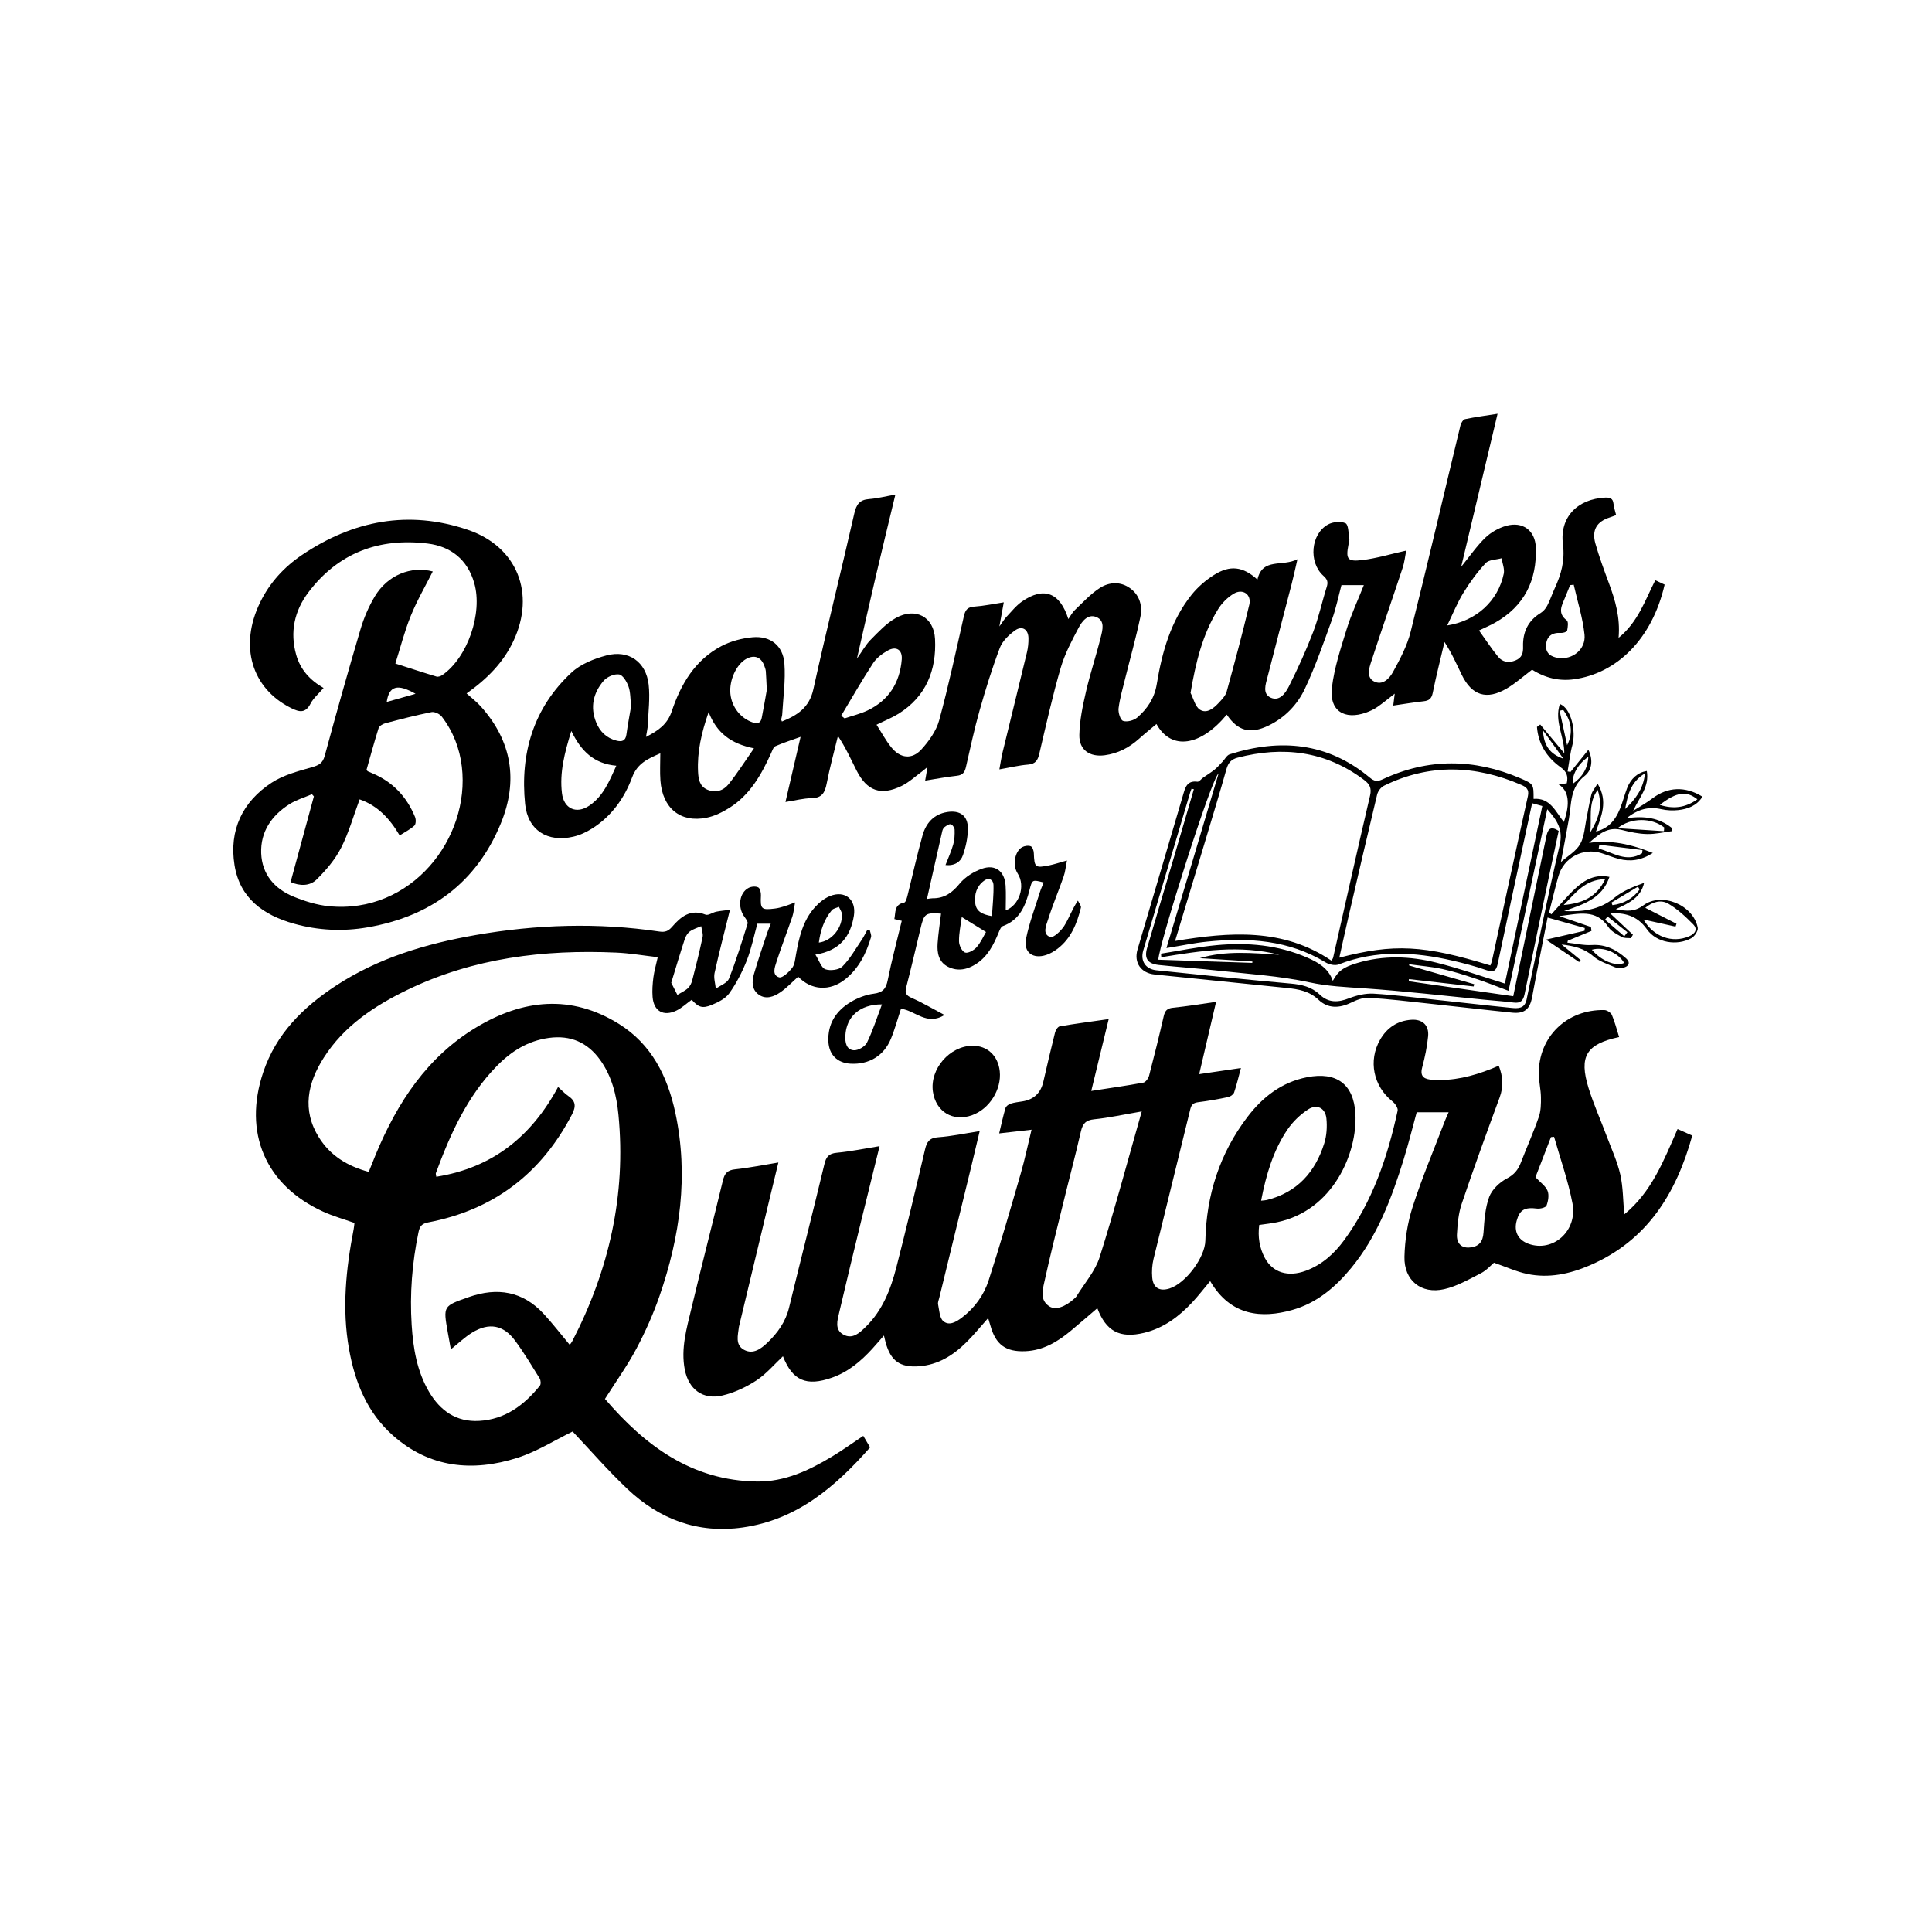
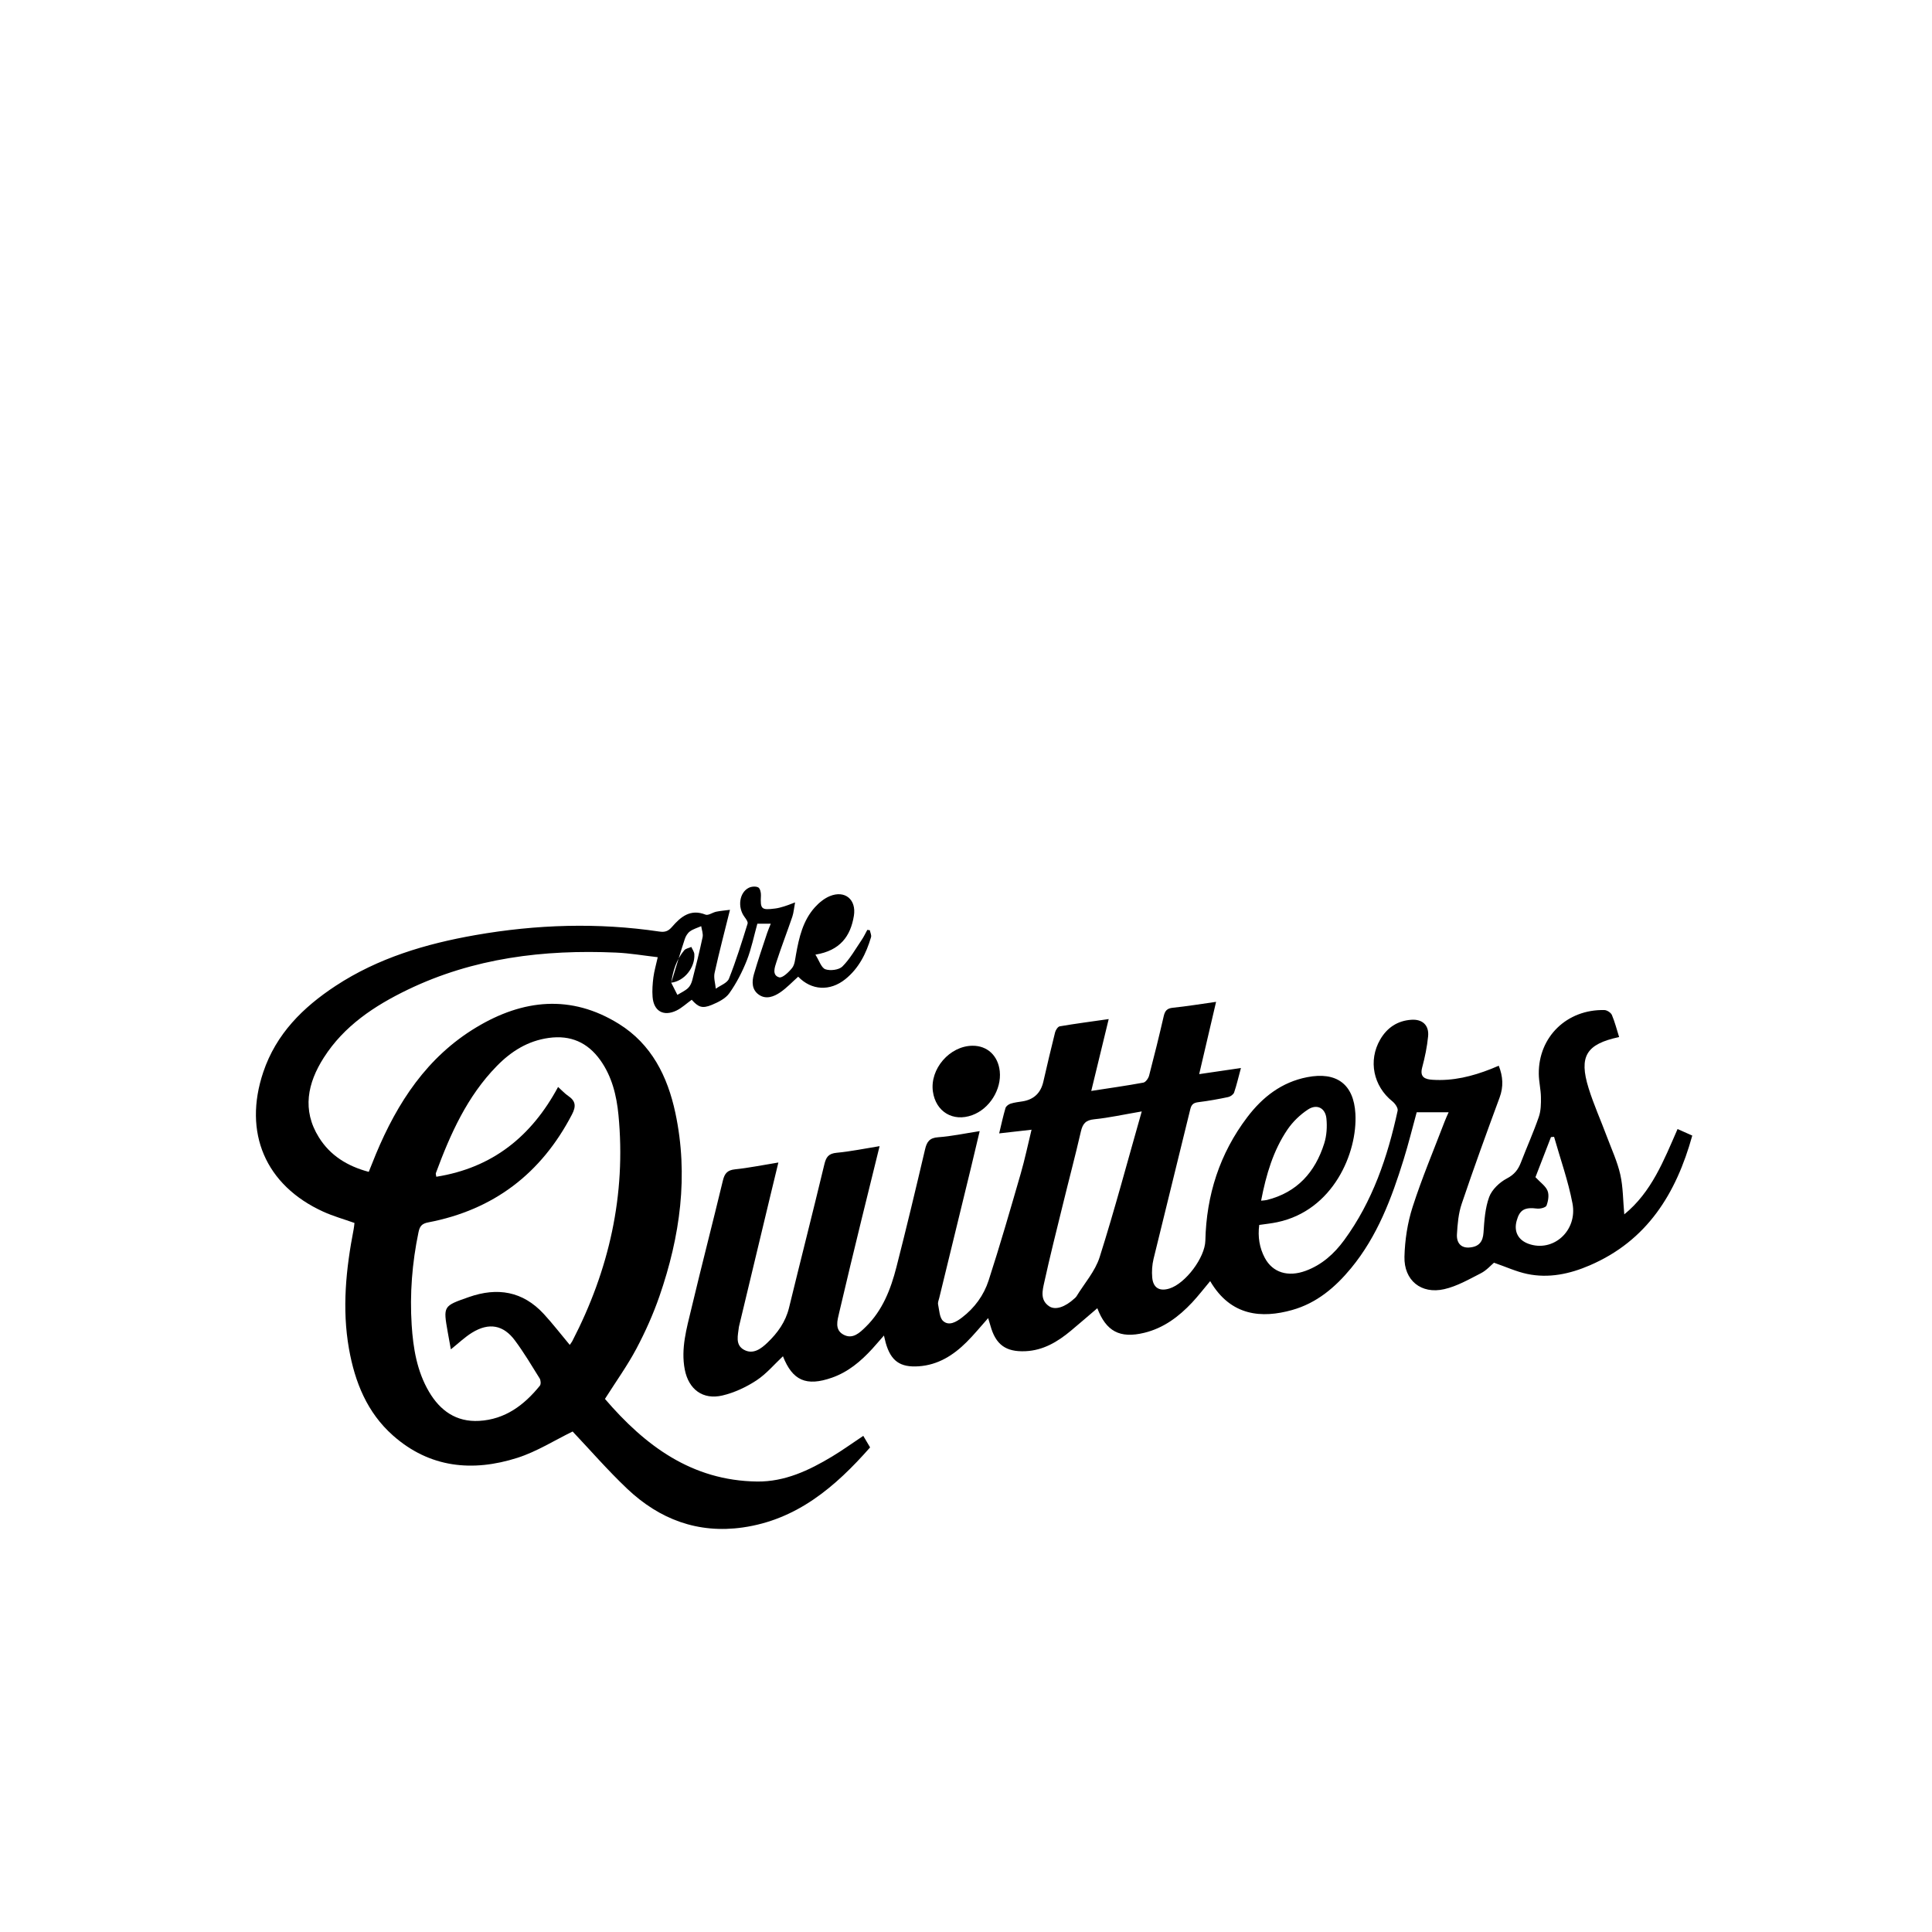
<svg xmlns="http://www.w3.org/2000/svg" id="Layer_1" data-name="Layer 1" viewBox="0 0 360 360">
  <defs>
    <style>
      .cls-1 {
        stroke-width: 0px;
      }
    </style>
  </defs>
  <path class="cls-1" d="M192.19,210.51c-2.14.24-3.92.44-6.01.68.42-1.74.74-3.25,1.18-4.73.1-.34.58-.69.95-.81.72-.23,1.49-.31,2.24-.43q3.14-.51,3.86-3.66c.71-3.07,1.42-6.15,2.19-9.2.11-.43.52-1.06.87-1.12,2.92-.5,5.87-.88,9.12-1.35-1.1,4.53-2.13,8.8-3.25,13.39,3.41-.53,6.57-.97,9.71-1.55.43-.08.94-.8,1.07-1.31.96-3.67,1.87-7.36,2.72-11.06.23-1,.61-1.47,1.7-1.58,2.6-.27,5.18-.69,8.06-1.1-1.08,4.6-2.08,8.9-3.15,13.47,2.63-.39,5.07-.74,7.78-1.14-.46,1.69-.79,3.15-1.27,4.56-.13.37-.68.76-1.1.85-1.83.39-3.68.72-5.53.95-.87.11-1.3.36-1.53,1.29-2.26,9.31-4.59,18.6-6.85,27.91-.27,1.12-.35,2.33-.25,3.47.17,1.94,1.36,2.63,3.2,2.06,3.02-.94,6.63-5.78,6.7-8.92.19-8.49,2.67-16.24,7.82-23.02,2.82-3.72,6.38-6.51,11.14-7.44,5.47-1.07,8.69,1.28,9,6.8.41,7.28-4.13,18.04-14.57,20.22-1.08.23-2.19.34-3.35.51-.29,2.22.04,4.27,1.05,6.16,1.46,2.72,4.32,3.6,7.6,2.39,3.02-1.11,5.32-3.18,7.18-5.72,5.29-7.22,8.09-15.49,9.96-24.12.11-.5-.49-1.35-.98-1.74-3.54-2.83-4.54-7.58-2.28-11.5,1.29-2.23,3.23-3.53,5.82-3.7,2.05-.14,3.31,1.01,3.12,3.06-.19,1.97-.6,3.93-1.11,5.84-.49,1.83.57,2.19,1.91,2.28,3.82.26,7.43-.64,10.95-2.03.43-.17.85-.36,1.41-.59.79,2.01.91,3.89.16,5.93-2.43,6.57-4.82,13.16-7.06,19.79-.61,1.79-.78,3.77-.89,5.68-.1,1.7.83,2.56,2.23,2.48,1.87-.11,2.61-1.08,2.72-2.79.15-2.24.3-4.58,1.06-6.64.52-1.38,1.93-2.72,3.28-3.43,1.4-.73,2.11-1.64,2.63-2.99,1.09-2.84,2.34-5.61,3.33-8.48.4-1.14.42-2.46.4-3.69-.02-1.45-.39-2.9-.4-4.36-.06-6.88,5.24-12.03,12.23-11.87.48.01,1.2.48,1.39.91.56,1.32.91,2.73,1.35,4.12-6.13,1.31-7.53,3.59-5.69,9.52.95,3.06,2.28,6,3.4,9.01.88,2.35,1.96,4.67,2.51,7.1.53,2.35.5,4.83.74,7.41,5.08-4.13,7.36-10.03,9.93-15.9.94.42,1.82.81,2.74,1.22-3,10.83-8.43,19.6-19.12,24.19-3.71,1.6-7.62,2.44-11.65,1.59-2.01-.42-3.92-1.31-6.18-2.09-.55.46-1.39,1.43-2.45,1.97-2.21,1.13-4.44,2.42-6.82,2.96-4.29.98-7.52-1.63-7.41-6.05.08-3.11.57-6.32,1.52-9.27,1.73-5.38,3.94-10.61,5.96-15.9.2-.54.45-1.06.75-1.74h-5.95c-.79,2.89-1.53,5.89-2.44,8.82-2.24,7.23-4.89,14.29-9.79,20.23-2.95,3.58-6.42,6.52-11,7.8-5.58,1.56-11.4,1.2-15.25-5.39-1.14,1.35-2.19,2.73-3.37,3.99-2.48,2.64-5.3,4.76-8.91,5.64-4.59,1.12-7.12-.31-8.75-4.58-1.52,1.3-3.21,2.76-4.93,4.2-2.47,2.06-5.16,3.67-8.48,3.81-3.66.16-5.54-1.24-6.51-4.77-.12-.44-.26-.87-.42-1.4-1.38,1.55-2.63,3.09-4.03,4.48-2.46,2.45-5.31,4.25-8.89,4.5-3.51.25-5.22-1.01-6.17-4.37-.1-.37-.18-.74-.33-1.36-.83.94-1.5,1.73-2.19,2.49-2.12,2.31-4.47,4.3-7.49,5.36-4.81,1.69-7.36.53-9.14-3.99-1.6,1.5-3.09,3.29-4.95,4.51-1.91,1.25-4.11,2.28-6.32,2.8-3.66.86-6.3-1.14-7.02-4.82-.76-3.93.35-7.68,1.24-11.41,1.89-7.95,3.95-15.87,5.86-23.82.32-1.32.83-1.94,2.26-2.09,2.6-.27,5.17-.8,8.08-1.27-.51,2.11-.97,4.01-1.43,5.91-1.96,8.18-3.92,16.35-5.88,24.53-.01.06-.03.11-.04.17-.17,1.55-.76,3.36.95,4.29,1.69.92,3.18-.19,4.38-1.35,1.88-1.8,3.36-3.85,4-6.47,2.17-8.91,4.44-17.79,6.58-26.71.33-1.4.79-2.05,2.33-2.19,2.59-.24,5.16-.78,7.97-1.23-1.16,4.72-2.27,9.18-3.36,13.64-1.41,5.79-2.82,11.58-4.17,17.38-.33,1.44-.9,3.19.81,4.11,1.72.92,3.03-.37,4.15-1.47,3.12-3.05,4.65-7,5.7-11.1,1.87-7.3,3.62-14.63,5.34-21.96.33-1.42.84-2.15,2.45-2.26,2.49-.18,4.95-.71,7.73-1.14-.58,2.45-1.11,4.69-1.65,6.93-1.96,8.06-3.93,16.11-5.89,24.17-.1.4-.29.83-.21,1.2.23,1.08.26,2.5.96,3.1,1.09.95,2.43.15,3.49-.66,2.35-1.79,4.07-4.16,4.96-6.9,2.14-6.6,4.06-13.27,5.99-19.94.76-2.63,1.32-5.31,2.03-8.24ZM212.74,207.1c-3.34.57-6.07,1.18-8.84,1.46-1.59.16-2.15.81-2.49,2.27-1.06,4.61-2.28,9.18-3.4,13.78-1.17,4.76-2.37,9.52-3.42,14.31-.34,1.54-.82,3.32.9,4.48,1.15.78,2.98.16,4.71-1.44.13-.12.28-.23.37-.38,1.48-2.43,3.49-4.68,4.33-7.32,2.8-8.84,5.18-17.81,7.85-27.17ZM235,223.73c.51-.06.8-.06,1.07-.13,5.63-1.41,9-5.19,10.68-10.54.46-1.45.56-3.11.41-4.63-.19-1.96-1.76-2.78-3.42-1.7-1.47.96-2.84,2.28-3.83,3.73-2.66,3.92-3.98,8.39-4.92,13.26ZM289.59,211.83c-.2.02-.39.03-.59.05-1,2.57-1.99,5.15-2.89,7.47.92.99,1.89,1.64,2.25,2.53.32.79.13,1.91-.19,2.76-.14.37-1.18.63-1.76.56-2.29-.29-3.24.21-3.8,2.26-.56,2.01.27,3.61,2.22,4.31,4.55,1.63,9.15-2.4,8.18-7.53-.8-4.2-2.26-8.28-3.43-12.41Z" />
-   <path class="cls-1" d="M112.71,260.65c7.45,8.69,16.17,15.26,28.37,15.41,5.15.06,9.67-2.07,13.97-4.66,1.95-1.17,3.79-2.51,5.81-3.85.43.73.84,1.41,1.27,2.15-6.48,7.36-13.64,13.48-23.73,14.92-8.37,1.19-15.52-1.52-21.52-7.2-3.64-3.45-6.94-7.26-10.18-10.68-3.35,1.63-6.66,3.74-10.28,4.9-8.36,2.67-16.38,1.89-23.21-4.17-4.8-4.26-7.08-9.92-8.18-16.12-1.33-7.5-.56-14.92.87-22.31.08-.39.1-.79.15-1.16-1.99-.71-3.96-1.26-5.81-2.1-10.79-4.91-14.97-14.74-11.19-25.99,2.4-7.14,7.39-12.08,13.49-16.09,7.92-5.2,16.81-7.84,26.04-9.46,11.38-1.99,22.82-2.36,34.28-.66,1.04.15,1.65-.05,2.37-.88,1.61-1.86,3.42-3.4,6.24-2.27.51.2,1.31-.41,1.99-.55.78-.16,1.58-.22,2.56-.35-1.01,4.08-2.02,7.91-2.87,11.77-.2.92.14,1.95.23,2.93.84-.61,2.12-1.05,2.45-1.87,1.33-3.35,2.4-6.81,3.47-10.25.11-.34-.31-.9-.59-1.28-1.3-1.77-.97-4.49.79-5.39.5-.26,1.31-.33,1.78-.09.35.17.54.99.51,1.51-.13,2.54.06,2.76,2.63,2.43.58-.07,1.15-.23,1.7-.4.55-.16,1.09-.39,2.03-.74-.2,1.07-.26,1.9-.51,2.66-.96,2.82-2.04,5.6-2.96,8.43-.32.99-.87,2.47.5,2.87.6.18,1.81-.97,2.43-1.76.49-.63.55-1.63.71-2.48.57-3.19,1.29-6.34,3.53-8.82.76-.84,1.73-1.64,2.77-2.07,2.82-1.16,4.98.63,4.49,3.66-.62,3.8-2.55,6.49-7.17,7.24.72,1.14,1.1,2.46,1.86,2.73.92.32,2.53.12,3.17-.52,1.41-1.41,2.43-3.24,3.57-4.92.41-.6.72-1.26,1.07-1.9.16.02.32.04.47.06.08.44.34.93.22,1.31-.89,3.02-2.27,5.79-4.78,7.81-2.87,2.31-6.33,2.1-8.79-.46-1.11.99-2.14,2.1-3.36,2.93-1.17.79-2.61,1.36-3.95.44-1.35-.93-1.34-2.44-.94-3.83.74-2.57,1.62-5.11,2.46-7.66.18-.54.41-1.06.68-1.75h-2.5c-.63,2.27-1.1,4.63-1.96,6.83-.85,2.14-1.93,4.25-3.26,6.12-.71,1.01-2.08,1.68-3.28,2.18-1.79.73-2.5.41-3.73-.96-.95.68-1.82,1.51-2.84,2.01-2.41,1.16-4.24.12-4.45-2.53-.1-1.21,0-2.46.15-3.67.15-1.15.49-2.28.81-3.74-2.62-.3-5.2-.75-7.78-.86-13.45-.59-26.55,1-38.82,6.92-6.17,2.98-11.85,6.73-15.63,12.66-3.02,4.73-4.09,9.75-.91,14.85,2.1,3.37,5.28,5.36,9.29,6.43.46-1.15.88-2.22,1.32-3.28,4.02-9.65,9.55-18.14,18.74-23.66,8.67-5.21,17.62-6.18,26.54-.64,6.1,3.79,9.08,9.79,10.53,16.58,2.49,11.66.89,23.04-2.96,34.16-1.16,3.35-2.63,6.64-4.29,9.77-1.66,3.13-3.75,6.04-5.85,9.35ZM106.15,250.62c.17-.25.36-.47.49-.72,6.85-13.24,10.04-27.25,8.6-42.16-.35-3.61-1.21-7.16-3.39-10.21-2.36-3.29-5.53-4.69-9.59-4.13-3.9.54-7,2.49-9.68,5.23-5.54,5.66-8.67,12.68-11.36,19.96-.05.13.03.31.08.68,10.48-1.66,17.75-7.54,22.69-16.73.75.67,1.26,1.24,1.88,1.66,1.41.96,1.51,1.93.7,3.48-5.72,10.99-14.58,17.76-26.76,20.09-1.21.23-1.6.72-1.83,1.85-1.19,5.71-1.64,11.47-1.27,17.27.28,4.33.98,8.62,3.23,12.44,2.07,3.52,5.07,5.67,9.33,5.43,4.86-.27,8.4-2.94,11.33-6.56.22-.27.17-1.01-.04-1.35-1.48-2.38-2.92-4.8-4.59-7.05-2.16-2.93-4.86-3.41-7.99-1.49-1.37.84-2.55,1.99-3.97,3.12-.2-1.09-.39-2.15-.58-3.21-.86-4.89-.85-4.85,3.93-6.53,5.33-1.87,10.05-1.09,13.95,3.13,1.66,1.8,3.16,3.75,4.84,5.76ZM125.07,183.11c.41.82.78,1.54,1.15,2.27.66-.41,1.4-.73,1.97-1.25.4-.37.67-.96.81-1.51.69-2.65,1.35-5.32,1.92-8,.13-.64-.16-1.36-.26-2.04-.71.31-1.49.53-2.1.97-.44.32-.79.9-.96,1.43-.87,2.65-1.66,5.32-2.52,8.13ZM152.57,175.64c2.44-.29,4.45-2.79,4.31-5.31-.03-.46-.37-.9-.56-1.35-.45.2-1.05.29-1.33.63-1.44,1.73-2.11,3.78-2.41,6.03Z" />
-   <path class="cls-1" d="M285.46,124.8c-1.58,1.19-3.02,2.5-4.67,3.47-3.77,2.23-6.53,1.35-8.43-2.56-.98-2.02-1.88-4.08-3.2-6.08-.74,3.16-1.55,6.3-2.19,9.48-.22,1.09-.7,1.45-1.71,1.56-1.85.21-3.68.51-5.65.8.1-.81.18-1.42.28-2.22-1.19.92-2.2,1.77-3.28,2.51-.62.43-1.33.75-2.04,1.01-4.09,1.46-6.91-.37-6.39-4.64.45-3.72,1.66-7.37,2.78-10.98.84-2.72,2.06-5.31,3.17-8.12h-4.17c-.56,2.07-1,4.31-1.77,6.43-1.56,4.33-3.08,8.7-5.03,12.85-1.4,2.98-3.71,5.4-6.79,6.89-3.42,1.65-5.71,1.02-7.78-2.04-4.83,5.84-10.31,6.79-13.1,1.75-1.03.87-2.17,1.78-3.25,2.75-1.84,1.65-3.93,2.74-6.39,3.07-2.8.37-4.79-.99-4.73-3.79.05-2.7.63-5.42,1.24-8.08.79-3.41,1.91-6.74,2.75-10.14.33-1.31.83-3.07-.82-3.74-1.58-.65-2.68.8-3.31,2-1.28,2.41-2.58,4.88-3.34,7.48-1.53,5.27-2.72,10.63-3.98,15.98-.28,1.2-.69,1.92-2.08,2.03-1.68.13-3.34.54-5.36.89.22-1.19.37-2.24.62-3.27,1.5-6.19,3.04-12.36,4.52-18.55.2-.84.29-1.73.28-2.6-.01-1.67-1.19-2.43-2.53-1.45-1.14.83-2.33,1.97-2.81,3.24-1.44,3.81-2.65,7.71-3.76,11.63-.99,3.48-1.74,7.03-2.55,10.56-.22.96-.58,1.51-1.67,1.63-1.96.21-3.9.59-5.93.91.15-.88.27-1.57.44-2.55-.46.38-.71.62-.99.82-1.27.93-2.45,2.04-3.84,2.72-3.87,1.88-6.46.94-8.39-2.88-1.07-2.12-2.04-4.3-3.47-6.43-.71,2.95-1.53,5.89-2.1,8.87-.33,1.71-.9,2.7-2.84,2.72-1.49.02-2.99.42-4.84.71.96-4.14,1.86-8.02,2.82-12.14-1.72.62-3.24,1.1-4.69,1.74-.38.17-.58.81-.79,1.27-1.8,3.99-3.92,7.77-7.74,10.19-1.31.83-2.8,1.57-4.3,1.87-4.87.99-8.23-1.78-8.6-6.93-.12-1.62-.02-3.26-.02-5.07-2.31,1.01-4.28,1.86-5.25,4.47-1.44,3.88-3.84,7.25-7.44,9.53-1.07.68-2.28,1.25-3.51,1.53-4.77,1.12-8.49-1.15-8.99-6.06-.96-9.43,1.54-17.92,8.64-24.52,1.7-1.58,4.2-2.58,6.5-3.19,4.16-1.1,7.41,1.2,7.88,5.46.27,2.46-.06,4.99-.16,7.49-.03.67-.2,1.33-.34,2.23,2.3-1.17,3.99-2.34,4.81-4.8,1.68-5.03,4.34-9.54,9.24-12.12,1.75-.92,3.84-1.47,5.82-1.65,3.3-.29,5.66,1.54,5.92,4.87.24,3.16-.23,6.37-.41,9.56-.02.29-.14.56-.18.85-.02.1.06.22.13.42,2.86-1.15,5.11-2.58,5.86-6.02,2.41-10.95,5.14-21.83,7.63-32.76.38-1.67,1-2.54,2.75-2.67,1.5-.11,2.98-.49,4.9-.83-1.26,5.24-2.47,10.18-3.63,15.14-1.17,4.99-2.29,10-3.53,15.41.99-1.38,1.63-2.57,2.54-3.49,1.47-1.48,2.94-3.09,4.72-4.08,3.65-2.03,7.08-.22,7.29,3.93.29,5.77-1.65,10.71-6.8,13.92-1.22.76-2.59,1.3-4.1,2.05.93,1.44,1.72,2.94,2.77,4.23,1.66,2.05,3.84,2.3,5.59.37,1.41-1.55,2.77-3.45,3.31-5.42,1.75-6.42,3.14-12.93,4.61-19.43.26-1.13.67-1.68,1.92-1.76,1.78-.12,3.54-.5,5.51-.8-.28,1.54-.5,2.78-.82,4.5.61-.84.89-1.33,1.26-1.73.96-1.01,1.85-2.16,2.98-2.94,4.05-2.8,7.05-1.65,8.61,3.29.43-.62.74-1.24,1.21-1.68,1.51-1.43,2.95-3.02,4.68-4.13,1.74-1.11,3.84-1.23,5.64.08,1.79,1.31,2.31,3.32,1.89,5.34-.8,3.82-1.87,7.59-2.81,11.38-.46,1.87-1.01,3.73-1.25,5.63-.1.78.33,2.19.84,2.36.75.25,2.02-.09,2.66-.65,1.86-1.62,3.17-3.55,3.61-6.18.98-5.97,2.6-11.79,6.47-16.65,1.14-1.43,2.61-2.71,4.17-3.7,3.04-1.93,5.45-1.59,8.12.84.95-4.14,4.63-2.33,7.46-3.79-.45,1.94-.74,3.33-1.1,4.7-1.49,5.77-3.02,11.53-4.49,17.3-.34,1.33-.97,3.06.6,3.79,1.66.76,2.76-.85,3.38-2.06,1.67-3.32,3.22-6.72,4.55-10.2,1.04-2.72,1.64-5.6,2.52-8.38.29-.92.1-1.42-.63-2.07-2.81-2.52-2.35-7.8.88-9.56.9-.49,2.35-.63,3.24-.23.55.24.55,1.8.71,2.77.07.39-.07.81-.15,1.21-.52,2.68-.21,3.22,2.54,2.89,2.69-.32,5.32-1.13,8.22-1.77-.2.97-.31,2.15-.68,3.25-1.92,5.82-3.94,11.61-5.84,17.44-.41,1.24-.92,2.93.5,3.68,1.61.86,2.91-.56,3.57-1.77,1.3-2.38,2.62-4.86,3.27-7.46,3.21-12.8,6.19-25.66,9.29-38.49.11-.44.5-1.06.85-1.14,1.93-.4,3.89-.66,6.06-1-2.27,9.55-4.48,18.86-6.78,28.51,1.66-2.05,2.92-3.9,4.5-5.42,1.05-1.01,2.48-1.81,3.88-2.21,3.08-.87,5.42.86,5.53,4.05.21,6.11-2.14,10.91-7.59,13.99-.86.49-1.78.87-3,1.46,1.23,1.7,2.32,3.39,3.59,4.93.8.97,1.96,1.15,3.2.65,1.23-.51,1.46-1.36,1.42-2.63-.07-2.61.91-4.77,3.26-6.2.51-.31.96-.84,1.24-1.37.54-1.03.9-2.16,1.39-3.22,1.21-2.61,1.93-5.15,1.54-8.22-.65-5.06,2.72-8.45,7.86-8.7.89-.04,1.46.12,1.56,1.14.07.69.31,1.36.49,2.12-.44.16-.8.31-1.17.43-2.43.78-3.4,2.33-2.7,4.84.71,2.52,1.63,4.99,2.54,7.45,1.16,3.15,2.12,6.32,1.79,10.15,3.64-2.96,4.93-7,6.84-10.74.63.3,1.2.56,1.74.82-2.36,10.3-9.04,16.55-16.87,17.64-2.74.38-5.33-.2-7.87-1.81ZM221.84,129.11c.56,1.07.86,2.55,1.74,3.12,1.28.82,2.55-.24,3.49-1.24.59-.63,1.28-1.33,1.5-2.11,1.48-5.38,2.93-10.78,4.22-16.21.45-1.9-1.21-3.06-2.9-2.05-1.15.69-2.22,1.76-2.92,2.9-2.91,4.7-4.17,9.95-5.13,15.6ZM106.46,136.19c-1.27,4.11-2.21,7.76-1.75,11.6.34,2.89,2.67,3.97,5.08,2.34,2.62-1.77,3.75-4.57,5.05-7.45-4.15-.37-6.57-2.7-8.38-6.48ZM140.5,139.44c-4.34-.86-6.97-2.91-8.46-6.75-1.36,3.92-2.14,7.42-1.97,11.08.06,1.36.27,2.74,1.72,3.37,1.54.67,3,.19,3.96-1,1.61-2.01,3-4.2,4.75-6.71ZM117.6,131.62c-.16-1.43-.11-2.65-.49-3.71-.32-.89-1.05-2.13-1.76-2.24-.89-.14-2.23.45-2.86,1.17-1.95,2.26-2.57,4.94-1.39,7.8.69,1.69,1.93,2.9,3.76,3.36.98.25,1.69.1,1.86-1.12.25-1.84.6-3.66.87-5.25ZM156.74,133.36c.21.17.43.33.64.5,1.42-.48,2.91-.83,4.26-1.47,3.98-1.89,6.04-5.19,6.39-9.52.14-1.79-1.03-2.53-2.59-1.66-1.04.58-2.11,1.38-2.75,2.36-2.08,3.19-3.98,6.51-5.94,9.78ZM143,127.91l-.15-.04c-.05-.93-.08-1.87-.15-2.8-.03-.34-.16-.68-.28-1.01-.59-1.62-1.83-2.1-3.32-1.31-1.87,1-3.25,3.99-3,6.52.25,2.52,1.94,4.59,4.18,5.35,1,.34,1.49.01,1.66-.87.39-1.94.71-3.89,1.06-5.84ZM269.67,116.54c5.44-.84,9.47-4.58,10.53-9.63.19-.89-.25-1.92-.4-2.89-1.01.28-2.35.25-2.96.9-1.58,1.69-2.96,3.59-4.17,5.56-1.13,1.84-1.94,3.88-3,6.05ZM293.23,108.95c-.22.03-.45.05-.67.08-.33.81-.64,1.62-.98,2.42-.6,1.43-1.39,2.82.36,4.14.34.25.2,1.29.07,1.93-.05.22-.75.45-1.14.42-1.67-.12-2.68.62-2.79,2.26-.1,1.54.91,2.19,2.25,2.39,2.65.41,5.2-1.59,4.92-4.34-.33-3.13-1.31-6.2-2.01-9.29Z" />
-   <path class="cls-1" d="M60.28,128.21c-.93,1.08-1.88,1.87-2.4,2.88-.97,1.87-2.11,1.61-3.67.83-7.34-3.68-9.68-11.57-5.74-19.67,1.78-3.67,4.47-6.6,7.81-8.85,9.53-6.43,19.87-8.42,30.89-4.68,9.22,3.13,12.64,11.86,8.52,20.68-1.89,4.04-4.9,7.09-8.75,9.81.93.84,1.87,1.55,2.64,2.41,5.84,6.49,7,13.91,3.73,21.84-4.56,11.07-13.12,17.32-24.82,19.34-4.61.8-9.22.58-13.74-.69-5.7-1.6-10.07-4.76-11.05-10.91-1.04-6.49,1.46-11.8,6.94-15.37,2.18-1.42,4.89-2.13,7.45-2.86,1.3-.37,2.03-.72,2.42-2.14,2.14-7.89,4.35-15.75,6.67-23.59.62-2.11,1.52-4.19,2.64-6.08,2.41-4.04,6.79-5.74,10.82-4.68-1.36,2.71-2.94,5.41-4.09,8.26-1.18,2.9-1.95,5.97-2.88,8.9,2.7.86,5.17,1.68,7.67,2.43.31.09.79-.08,1.08-.28,4.71-3.26,7.56-11.53,5.95-17.14-1.26-4.4-4.38-6.84-8.68-7.37-9.03-1.11-16.67,1.72-22.24,9.11-2.58,3.43-3.46,7.37-2.26,11.62.77,2.73,2.52,4.7,5.11,6.19ZM58.49,148.4c-.12-.14-.24-.27-.36-.41-1.41.61-2.92,1.05-4.2,1.86-3.31,2.1-5.41,5.13-5.26,9.14.15,3.94,2.5,6.65,6.06,8.1,2.09.85,4.33,1.55,6.56,1.77,15.34,1.52,26.35-12.64,24.77-25.99-.4-3.42-1.63-6.58-3.73-9.33-.38-.5-1.35-.97-1.92-.85-2.91.58-5.79,1.33-8.66,2.09-.47.12-1.09.52-1.21.92-.82,2.6-1.53,5.23-2.25,7.77.17.17.2.23.25.25.26.12.53.24.8.35,3.82,1.59,6.45,4.38,8,8.17.19.46.17,1.34-.13,1.61-.79.72-1.79,1.21-2.74,1.82-1.84-3.13-4.1-5.56-7.46-6.72-1.15,3.09-2.01,6.22-3.46,9.05-1.11,2.17-2.79,4.14-4.54,5.87-1.29,1.28-3.16,1.24-4.86.49,1.47-5.4,2.9-10.67,4.33-15.93ZM72.06,130.8c1.87-.53,3.49-.99,5.37-1.52-3.34-1.91-4.93-1.51-5.37,1.52Z" />
-   <path class="cls-1" d="M292.64,143.84c1.03-1.28,2.06-2.56,3.33-4.13,1.05,2.19.46,3.98-.69,4.87-2.76,2.15-2.44,5.15-2.93,7.97-.47,2.69-.99,5.37-1.5,8.08,1.25-1.11,2.82-1.99,3.58-3.33.81-1.43.87-3.3,1.23-4.98.3-1.42.5-2.87.87-4.28.16-.62.64-1.15,1.15-2.03,2.04,3.36.65,6.14-.29,8.93,2.06-.51,3.49-1.8,4.48-4.26.5-1.24.83-2.55,1.31-3.81.7-1.81,2-2.94,3.68-3.21.52,2.94-1.4,4.91-2.54,7.42,1.21-.77,2.48-1.47,3.62-2.34,2.79-2.11,6.07-2.29,9.29-.29-1.06,1.69-2.71,2.3-4.52,2.5-1.03.11-2.13.06-3.14-.17-2.27-.52-4.26-.07-6.51,1.69,3.35-.49,6.11-.08,8.45,1.8.02.2.04.4.06.6-1.56.2-3.12.58-4.68.54-1.56-.03-3.14-.37-4.67-.76-2.67-.69-4.36.85-6.13,2.41,4.06-.59,7.82.23,11.89,1.88-2.2,1.4-4.19,1.65-6.29,1.12-1.13-.28-2.21-.76-3.33-1.1-3.39-1.05-6.98.85-7.96,4.27-.65,2.23-1.16,4.51-1.74,6.76.14.13.27.25.41.38,1.5-1.63,2.91-3.37,4.53-4.87,1.7-1.57,3.68-2.66,6.3-2.1-1.39,4.13-5,5.15-8.46,6.37,3.42.16,6.59-.19,9.39-2.49,1.56-1.28,3.54-2.06,5.52-2.77-.62,2.76-2.82,3.77-5.26,4.9,2.01.41,3.49.51,5.11-.7,3.43-2.55,9.33-.09,10.15,4.16.11.57-.59,1.62-1.2,1.95-2.62,1.45-6.46.91-8.27-1.66-1.87-2.65-4.27-3.09-6.87-2.99,1.33,1.25,2.8,2.62,4.26,4-.12.22-.25.44-.37.65-.57-.06-1.22.03-1.68-.22-.91-.5-1.97-1.03-2.51-1.84-2.31-3.46-5.52-2.49-9.18-2.06,2.29.78,4.11,1.41,5.92,2.03.03.24.07.48.1.73-1.47.61-2.94,1.22-4.41,1.83-.03.12-.06.24-.08.36,1.53.16,3.08.54,4.6.44,2.56-.16,4.56.91,6.34,2.49.85.75.55,1.5-.55,1.74-.49.11-1.09.1-1.53-.09-1.38-.6-2.93-1.08-4.03-2.04-1.7-1.49-3.64-1.93-5.91-2.2,1.27,1.04,2.41,1.98,3.56,2.92-.1.12-.2.23-.3.35-1.97-1.33-3.94-2.66-6.17-4.17,2.53-.58,4.86-1.11,7.18-1.65.02-.17.03-.35.05-.52-2.24-.63-4.49-1.26-6.93-1.95-1.01,5.15-1.99,10-2.89,14.86-.41,2.19-1.41,3.1-3.72,2.86-5.18-.53-10.36-1.14-15.53-1.69-3.72-.4-7.45-.86-11.18-1.08-1.09-.07-2.29.42-3.32.92-2.18,1.05-4.29,1.11-6.04-.55-1.72-1.63-3.75-1.98-5.91-2.2-8.21-.83-16.42-1.69-24.63-2.51-2.54-.26-3.91-2.2-3.19-4.65,2.83-9.58,5.66-19.15,8.47-28.74.41-1.38.69-2.79,2.69-2.53.32.04.71-.51,1.08-.77.71-.5,1.45-.94,2.12-1.48.53-.43.98-.96,1.45-1.45.46-.48.82-1.23,1.37-1.41,9.41-2.98,18.25-2.2,26.07,4.32.85.71,1.4.82,2.41.35,8.5-3.98,17.08-3.88,25.65-.21,2.52,1.08,2.5,1.14,2.49,3.85,3.1-.25,4.09,2.37,5.64,4.31,1.22-3.48.92-5.83-.98-7.01.59-.08,1.06-.14,1.52-.2.31-1.38-.03-2.2-1.19-3.03-2.54-1.82-4.12-4.33-4.36-7.48.2-.15.41-.3.61-.45,1.48,1.77,2.97,3.55,4.48,5.35.05-3.02-1.9-5.97-.82-9.17,2.16.81,3.01,5.15,2.34,7.61-.44,1.61-.61,3.3-.9,4.96.17.03.34.05.51.08ZM218.95,175.34c10.17-1.69,20.12-2.46,29.15,3.67.15-.26.27-.4.31-.56,2.28-10.07,4.53-20.15,6.88-30.2.33-1.41-.09-2.15-1.11-2.92-7.17-5.4-15.11-6.35-23.61-4.14-1.13.3-1.71.95-2.03,2.09-1.2,4.27-2.49,8.51-3.76,12.75-1.91,6.36-3.83,12.71-5.82,19.31ZM277.71,179.9c.13-.39.25-.65.31-.93,2.22-10.21,4.41-20.43,6.68-30.62.28-1.26-.32-1.7-1.24-2.1-8.56-3.7-17.1-4-25.59.17-.56.28-1.11,1.01-1.26,1.63-1.79,7.44-3.51,14.89-5.24,22.34-.61,2.64-1.19,5.29-1.81,8.06,10.18-2.65,15.76-2.36,28.15,1.45ZM216.39,178.37c-.02-.22-.03-.45-.05-.67,3.44-.54,6.87-1.26,10.33-1.58,5.77-.54,11.47-.05,16.87,2.3,2.08.9,4,1.99,4.81,4.34,1.06-1.89,1.9-2.51,4.53-3.31,4.91-1.48,9.87-1.29,14.75-.08,4.29,1.06,8.46,2.57,12.78,3.9,2.29-10.87,4.62-21.91,6.98-33.08-.63-.18-1.17-.32-1.9-.52-.5,2.31-.97,4.46-1.43,6.62-1.67,7.77-3.35,15.53-4.98,23.3-.29,1.39-.84,1.64-2.18,1.16-2.03-.72-4.13-1.26-6.23-1.75-7.13-1.65-14.22-2.03-21.24.71-.67.26-1.77.02-2.42-.38-6.86-4.17-14.36-4.65-22.06-3.87-2.41.24-4.79.75-7.6,1.2,1.69-5.63,3.28-10.92,4.86-16.2,1.59-5.33,3.17-10.66,4.86-16.35-1.36.93-11.16,32.05-11.23,34.72,5.84.2,11.68.39,17.51.59,0-.09,0-.17.01-.26-3.26-.21-6.53-.41-9.79-.62,4.87-1.46,9.86-.95,14.83-.63-7.37-1.88-14.7-.75-22.03.46ZM222.44,147.06c-.14-.03-.27-.06-.41-.09-.1.26-.21.51-.28.77-2.91,9.79-5.83,19.57-8.72,29.36-.58,1.97.43,3.49,2.47,3.7,8.32.86,16.64,1.73,24.98,2.47,2.06.18,3.91.6,5.43,2.05,1.67,1.59,3.46,1.48,5.5.68,1.41-.55,3.04-.93,4.53-.85,4.03.24,8.03.76,12.05,1.19,4.54.48,9.07,1.01,13.61,1.46,1.23.12,2.49.18,2.85-1.53,2.01-9.59,3.91-19.21,6.16-28.74.68-2.88-.4-4.62-2.3-6.74-2.44,11.42-4.81,22.55-7.22,33.83-2.23-.83-4.23-1.64-6.28-2.31-1.99-.66-4-1.31-6.05-1.75-2.03-.44-4.13-.6-6.19-.89,0,.08,0,.16,0,.23,4.04,1.16,8.09,2.33,12.13,3.49-.04.14-.07.28-.11.42-4.02-.46-8.03-.91-12.05-1.37-.01.13-.03.27-.04.4,6.46.93,12.91,1.85,19.47,2.79.5-2.43.96-4.65,1.42-6.88,1.58-7.6,3.15-15.21,4.73-22.81.25-1.22.65-2.22,2.32-1.11-.48,2.23-.97,4.5-1.45,6.77-1.65,7.88-3.31,15.77-4.91,23.66-.25,1.21-.77,1.71-2.02,1.55-1.74-.22-3.49-.34-5.24-.51-7.57-.74-15.13-1.63-22.72-2.15-3.4-.23-6.71-.37-10.11-1.11-5.58-1.2-11.35-1.55-17.04-2.18-3.66-.41-7.34-.66-11.01-1.05-2.07-.22-2.76-1.2-2.2-3.14,1.68-5.77,3.41-11.52,5.11-17.28,1.21-4.12,2.41-8.24,3.62-12.36ZM312.39,172.13c-.06.18-.12.35-.18.53-1.95-.43-3.89-.86-5.97-1.32,1.89,3.25,5.36,4.45,8.48,3.14,1.15-.49,1.68-1.32.77-2.25-1.4-1.42-2.91-2.83-4.61-3.83-1.36-.8-2.95-.39-4.31.76,2.04,1.04,3.93,2,5.82,2.97ZM299.1,163.82c-3.68.06-5.44,2.46-7.74,4.82,3.56-.34,6.12-1.45,7.74-4.82ZM310.05,154.88c.02-.23.03-.46.05-.69-2.32-1.85-6.2-1.89-8.68.13,3.06.2,5.85.38,8.63.56ZM316.28,148.94c-1.98-1.57-3.79-1.46-7,1.04,2.5.79,4.73.57,7-1.04ZM298.01,157.4c-.04.24-.08.49-.12.73,2.65.68,5.16,2.7,8.09.86.02-.2.05-.39.07-.59-2.68-.33-5.36-.66-8.04-1ZM296.62,176.97c1.71,2.05,4.44,3.17,6.02,2.46-1.15-1.96-3.9-3.08-6.02-2.46ZM306.52,144.11c-2.79,1.66-3.21,4.17-3.71,6.64,1.83-1.73,3.38-3.62,3.71-6.64ZM296.3,155.14c1.44-2.37,2.45-4.82,1.4-7.95-1.9,2.63-1.03,5.4-1.4,7.95ZM291.29,132.28c-.23.05-.45.1-.68.15.47,2.14.94,4.29,1.4,6.43,1.24-2.48.69-4.61-.72-6.58ZM287.51,136.08c.14,2.87,1.32,4.43,3.8,5.29-1.44-2.01-2.62-3.65-3.8-5.29ZM295.96,141.03c-1.87,1.24-3.11,3.41-2.87,5.01,1.71-1.24,2.76-2.78,2.87-5.01ZM300.28,168.18c.06.16.11.32.17.48,2.12-.27,3.83-1.22,5.07-2.92-.1-.17-.21-.35-.31-.52-1.64.99-3.29,1.97-4.93,2.96ZM302.66,174.47c.19-.25.38-.5.58-.76-1.23-.97-2.46-1.95-3.69-2.92-.16.19-.31.39-.47.58,1.19,1.03,2.39,2.06,3.58,3.09Z" />
-   <path class="cls-1" d="M172.71,167.51c.6-.08.83-.13,1.06-.13,2.21.03,3.68-1.04,5.07-2.75,1.01-1.23,2.6-2.21,4.12-2.75,2.5-.89,4.24.46,4.42,3.14.1,1.56.02,3.13.02,4.61,2.49-.9,3.76-4.51,2.22-6.88-.97-1.49-.57-4.1.84-4.89.45-.25,1.16-.35,1.61-.17.32.12.56.83.57,1.28.1,2.66.24,2.81,2.91,2.27.96-.2,1.89-.52,3.26-.9-.23,1.17-.31,2.12-.62,2.99-.94,2.7-2.06,5.34-2.92,8.07-.34,1.06-1.09,2.68.43,3.2.58.2,1.99-1.13,2.58-2.04.9-1.4,1.42-3.04,2.57-4.74.2.44.65.95.56,1.32-.73,2.93-1.82,5.7-4.32,7.62-.64.49-1.37.93-2.13,1.18-2.5.83-4.29-.49-3.77-3.04.6-2.95,1.69-5.8,2.59-8.69.19-.6.46-1.18.7-1.77-2.14-.56-2.14-.55-2.64,1.38-.74,2.91-1.79,5.58-4.97,6.74-.37.14-.61.78-.8,1.24-.93,2.24-1.99,4.37-4.1,5.76-1.66,1.1-3.46,1.51-5.31.59-1.77-.89-2.07-2.61-1.95-4.37.13-1.85.42-3.7.64-5.54-2.93-.21-3.17-.02-3.84,2.84-.86,3.64-1.72,7.27-2.65,10.89-.27,1.05-.03,1.51,1.01,1.97,2.02.89,3.93,2.02,6.12,3.18-3.29,2.08-5.47-.84-8.1-1.16-.62,1.86-1.13,3.78-1.88,5.6-1.31,3.18-4.1,4.83-7.53,4.64-2.45-.14-4-1.65-4.12-4.13-.16-3.32,1.45-5.75,4.19-7.38,1.28-.76,2.78-1.34,4.25-1.53,1.7-.21,2.3-.93,2.62-2.55.73-3.66,1.71-7.27,2.61-11.03-.45-.11-.86-.21-1.38-.33.26-1.24-.06-2.72,1.84-3.07.28-.05.5-.85.62-1.34.94-3.74,1.76-7.51,2.8-11.21.64-2.26,2.09-3.92,4.59-4.32,2.37-.38,3.86.68,3.85,3.07,0,1.65-.37,3.35-.9,4.92-.45,1.34-1.62,2.07-3.27,1.89.52-1.35,1.08-2.56,1.44-3.83.25-.88.29-1.84.26-2.76-.01-.36-.4-.94-.71-1.01-.34-.08-.82.27-1.17.53-.21.16-.36.48-.42.75-.95,4.14-1.87,8.28-2.86,12.66ZM164.34,187.15c-4.16-.01-6.66,2.31-6.82,5.85-.06,1.26.18,2.6,1.57,2.7.8.06,2.09-.68,2.45-1.41,1.09-2.21,1.84-4.6,2.8-7.14ZM183.72,173.66c-1.57-.97-2.96-1.82-4.51-2.78-.19,1.46-.53,3-.51,4.52,0,.74.55,1.88,1.12,2.09.54.2,1.64-.41,2.14-.97.79-.89,1.28-2.03,1.77-2.86ZM184.83,170.72c.12-2.01.35-3.93.29-5.85-.03-.95-.87-1.43-1.77-.75-1.38,1.03-1.82,2.52-1.63,4.18.18,1.52,1.27,2.09,3.11,2.41Z" />
+   <path class="cls-1" d="M112.71,260.65c7.45,8.69,16.17,15.26,28.37,15.41,5.15.06,9.67-2.07,13.97-4.66,1.95-1.17,3.79-2.51,5.81-3.85.43.73.84,1.41,1.27,2.15-6.48,7.36-13.64,13.48-23.73,14.92-8.37,1.19-15.52-1.52-21.52-7.2-3.64-3.45-6.94-7.26-10.18-10.68-3.35,1.63-6.66,3.74-10.28,4.9-8.36,2.67-16.38,1.89-23.21-4.17-4.8-4.26-7.08-9.92-8.18-16.12-1.33-7.5-.56-14.92.87-22.31.08-.39.1-.79.15-1.16-1.99-.71-3.96-1.26-5.81-2.1-10.79-4.91-14.97-14.74-11.19-25.99,2.4-7.14,7.39-12.08,13.49-16.09,7.92-5.2,16.81-7.84,26.04-9.46,11.38-1.99,22.82-2.36,34.28-.66,1.04.15,1.65-.05,2.37-.88,1.61-1.86,3.42-3.4,6.24-2.27.51.2,1.31-.41,1.99-.55.78-.16,1.58-.22,2.56-.35-1.01,4.08-2.02,7.91-2.87,11.77-.2.92.14,1.95.23,2.93.84-.61,2.12-1.05,2.45-1.87,1.33-3.35,2.4-6.81,3.47-10.25.11-.34-.31-.9-.59-1.28-1.3-1.77-.97-4.49.79-5.39.5-.26,1.31-.33,1.78-.09.35.17.54.99.51,1.51-.13,2.54.06,2.76,2.63,2.43.58-.07,1.15-.23,1.7-.4.55-.16,1.09-.39,2.03-.74-.2,1.07-.26,1.9-.51,2.66-.96,2.82-2.04,5.6-2.96,8.43-.32.99-.87,2.47.5,2.87.6.18,1.81-.97,2.43-1.76.49-.63.55-1.63.71-2.48.57-3.19,1.29-6.34,3.53-8.82.76-.84,1.73-1.64,2.77-2.07,2.82-1.16,4.98.63,4.49,3.66-.62,3.8-2.55,6.49-7.17,7.24.72,1.14,1.1,2.46,1.86,2.73.92.32,2.53.12,3.17-.52,1.41-1.41,2.43-3.24,3.57-4.92.41-.6.72-1.26,1.07-1.9.16.02.32.04.47.06.08.44.34.93.22,1.31-.89,3.02-2.27,5.79-4.78,7.81-2.87,2.31-6.33,2.1-8.79-.46-1.11.99-2.14,2.1-3.36,2.93-1.17.79-2.61,1.36-3.95.44-1.35-.93-1.34-2.44-.94-3.83.74-2.57,1.62-5.11,2.46-7.66.18-.54.41-1.06.68-1.75h-2.5c-.63,2.27-1.1,4.63-1.96,6.83-.85,2.14-1.93,4.25-3.26,6.12-.71,1.01-2.08,1.68-3.28,2.18-1.79.73-2.5.41-3.73-.96-.95.68-1.82,1.51-2.84,2.01-2.41,1.16-4.24.12-4.45-2.53-.1-1.21,0-2.46.15-3.67.15-1.15.49-2.28.81-3.74-2.62-.3-5.2-.75-7.78-.86-13.45-.59-26.55,1-38.82,6.92-6.17,2.98-11.85,6.73-15.63,12.66-3.02,4.73-4.09,9.75-.91,14.85,2.1,3.37,5.28,5.36,9.29,6.43.46-1.15.88-2.22,1.32-3.28,4.02-9.65,9.55-18.14,18.74-23.66,8.67-5.21,17.62-6.18,26.54-.64,6.1,3.79,9.08,9.79,10.53,16.58,2.49,11.66.89,23.04-2.96,34.16-1.16,3.35-2.63,6.64-4.29,9.77-1.66,3.13-3.75,6.04-5.85,9.35ZM106.15,250.62c.17-.25.36-.47.49-.72,6.85-13.24,10.04-27.25,8.6-42.16-.35-3.61-1.21-7.16-3.39-10.21-2.36-3.29-5.53-4.69-9.59-4.13-3.9.54-7,2.49-9.68,5.23-5.54,5.66-8.67,12.68-11.36,19.96-.05.13.03.31.08.68,10.48-1.66,17.75-7.54,22.69-16.73.75.67,1.26,1.24,1.88,1.66,1.41.96,1.51,1.93.7,3.48-5.72,10.99-14.58,17.76-26.76,20.09-1.21.23-1.6.72-1.83,1.85-1.19,5.71-1.64,11.47-1.27,17.27.28,4.33.98,8.62,3.23,12.44,2.07,3.52,5.07,5.67,9.33,5.43,4.86-.27,8.4-2.94,11.33-6.56.22-.27.17-1.01-.04-1.35-1.48-2.38-2.92-4.8-4.59-7.05-2.16-2.93-4.86-3.41-7.99-1.49-1.37.84-2.55,1.99-3.97,3.12-.2-1.09-.39-2.15-.58-3.21-.86-4.89-.85-4.85,3.93-6.53,5.33-1.87,10.05-1.09,13.95,3.13,1.66,1.8,3.16,3.75,4.84,5.76ZM125.07,183.11c.41.82.78,1.54,1.15,2.27.66-.41,1.4-.73,1.97-1.25.4-.37.67-.96.81-1.51.69-2.65,1.35-5.32,1.92-8,.13-.64-.16-1.36-.26-2.04-.71.31-1.49.53-2.1.97-.44.32-.79.9-.96,1.43-.87,2.65-1.66,5.32-2.52,8.13Zc2.44-.29,4.45-2.79,4.31-5.31-.03-.46-.37-.9-.56-1.35-.45.2-1.05.29-1.33.63-1.44,1.73-2.11,3.78-2.41,6.03Z" />
  <path class="cls-1" d="M181.2,194.86c2.77-.03,4.78,1.85,5.09,4.75.36,3.39-1.91,7.01-5.13,8.18-3.58,1.31-6.8-.63-7.33-4.41-.58-4.2,3.12-8.48,7.37-8.52Z" />
</svg>